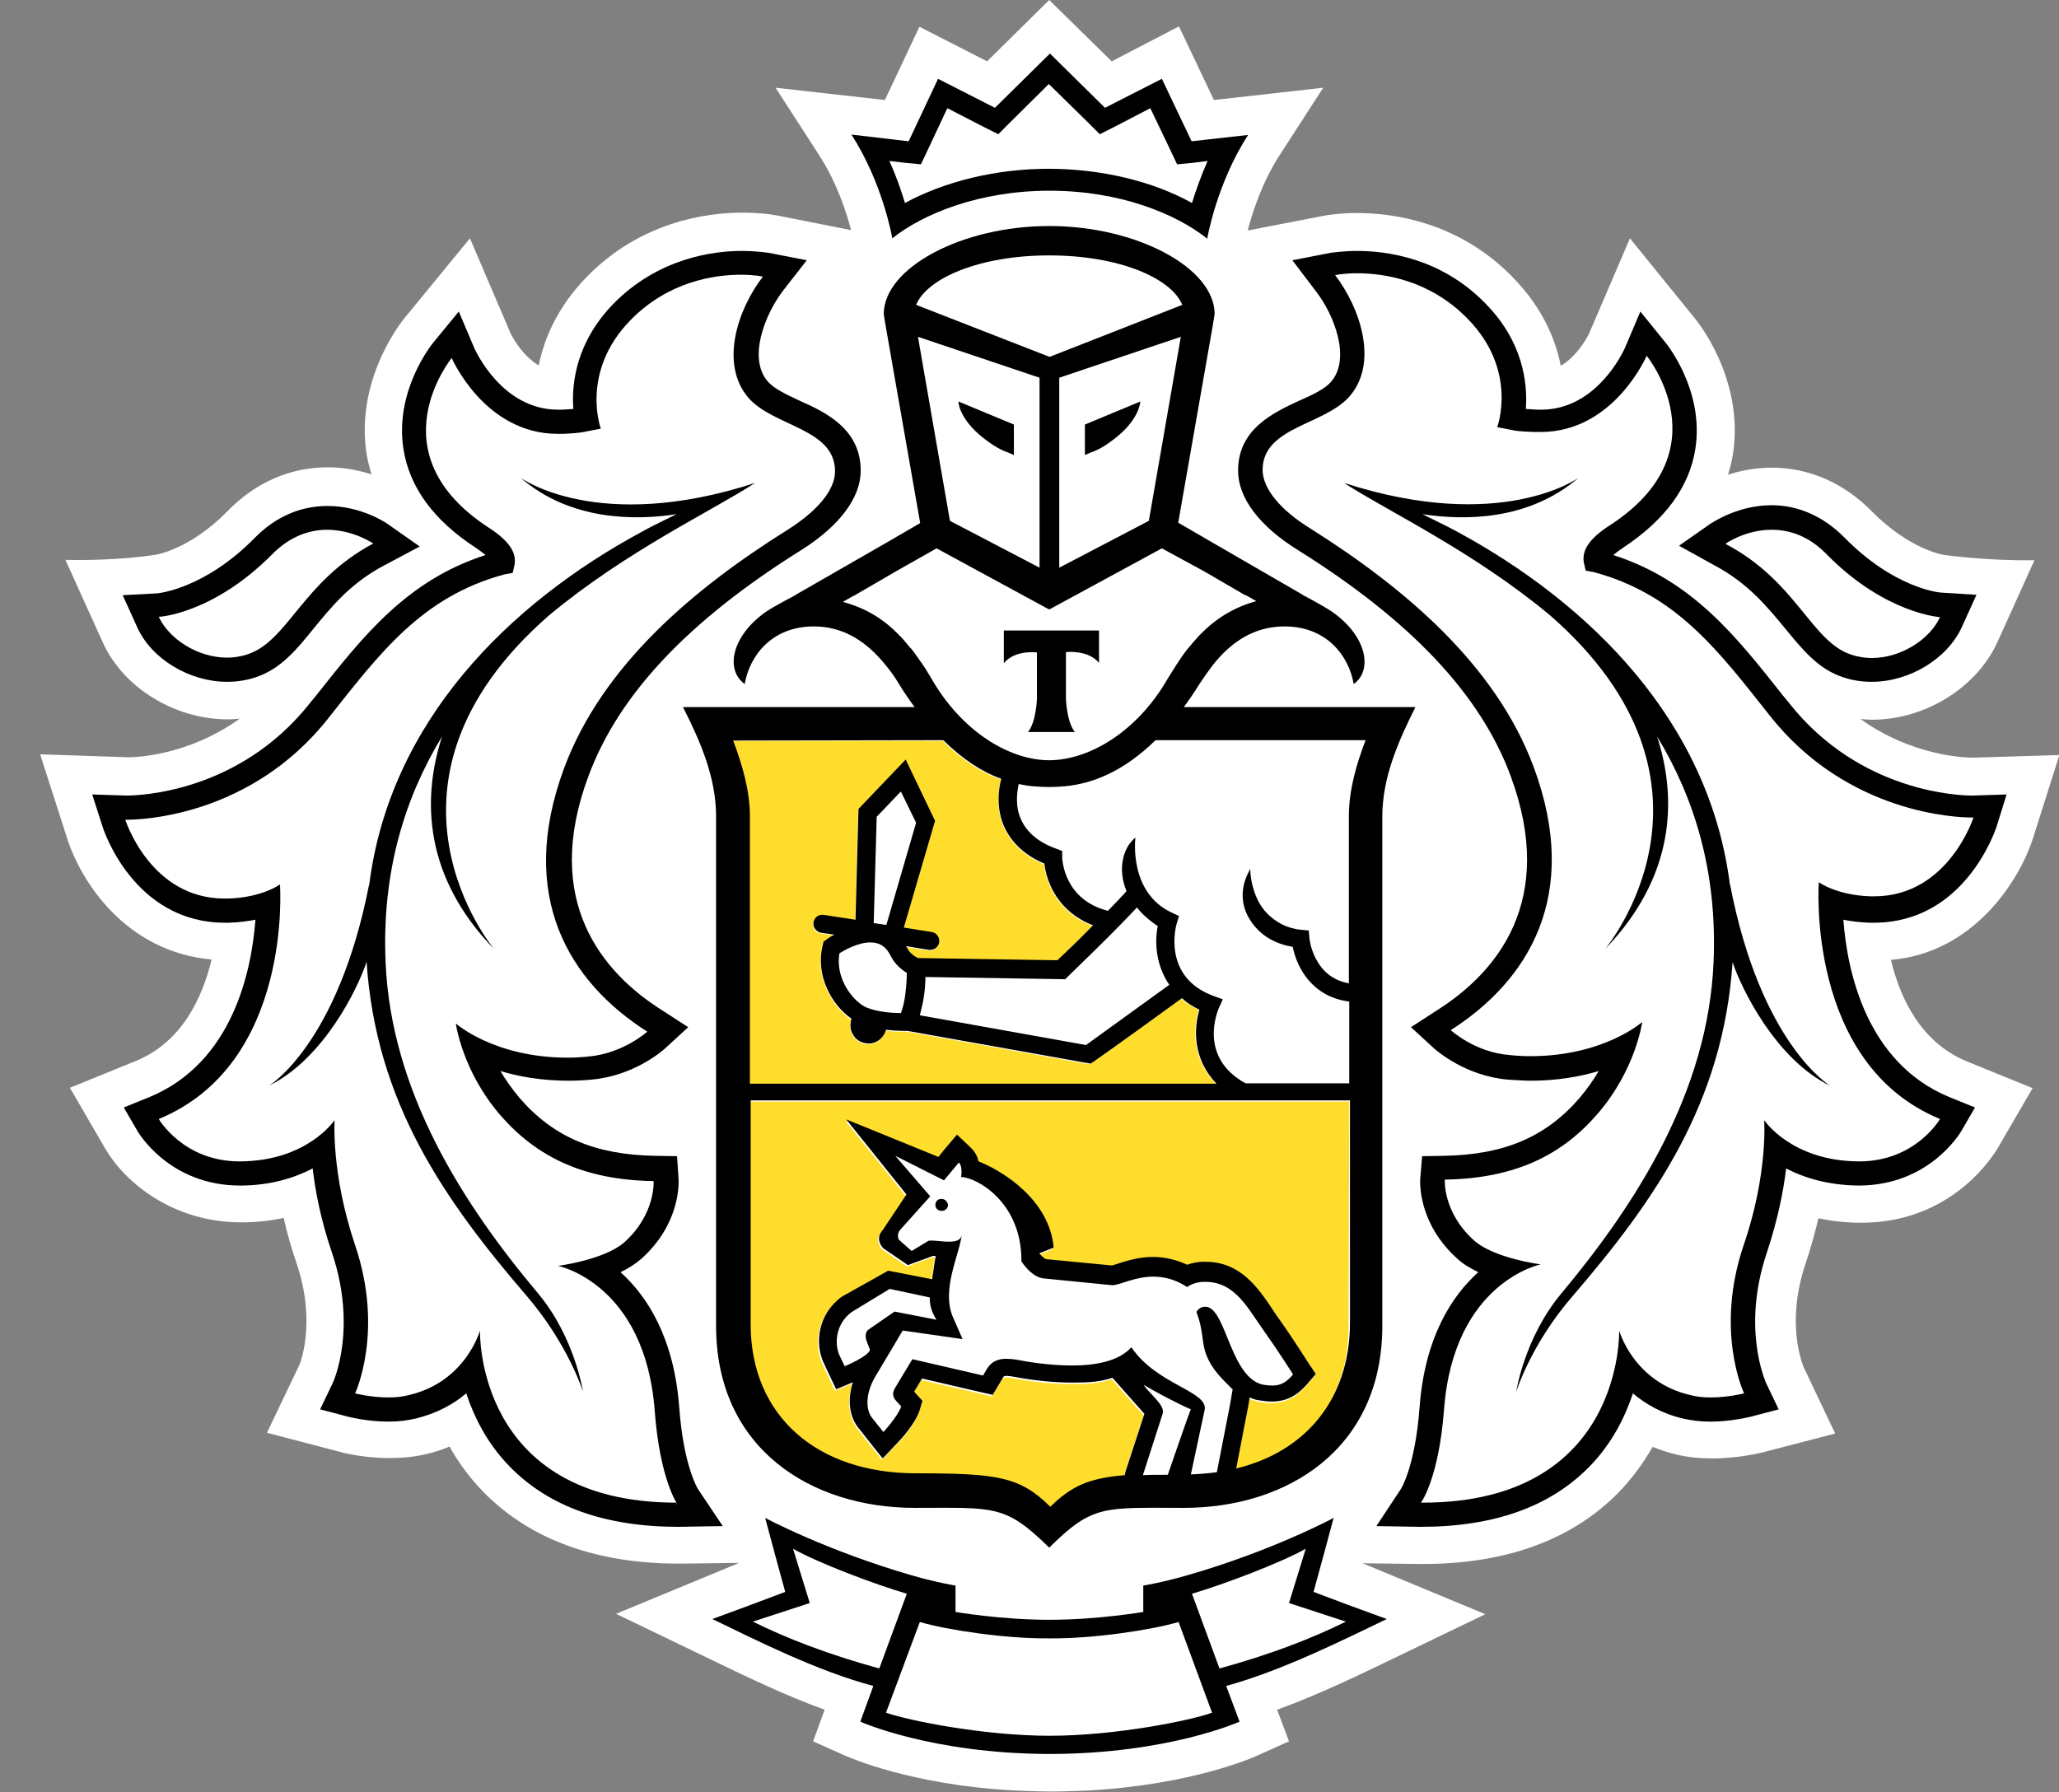
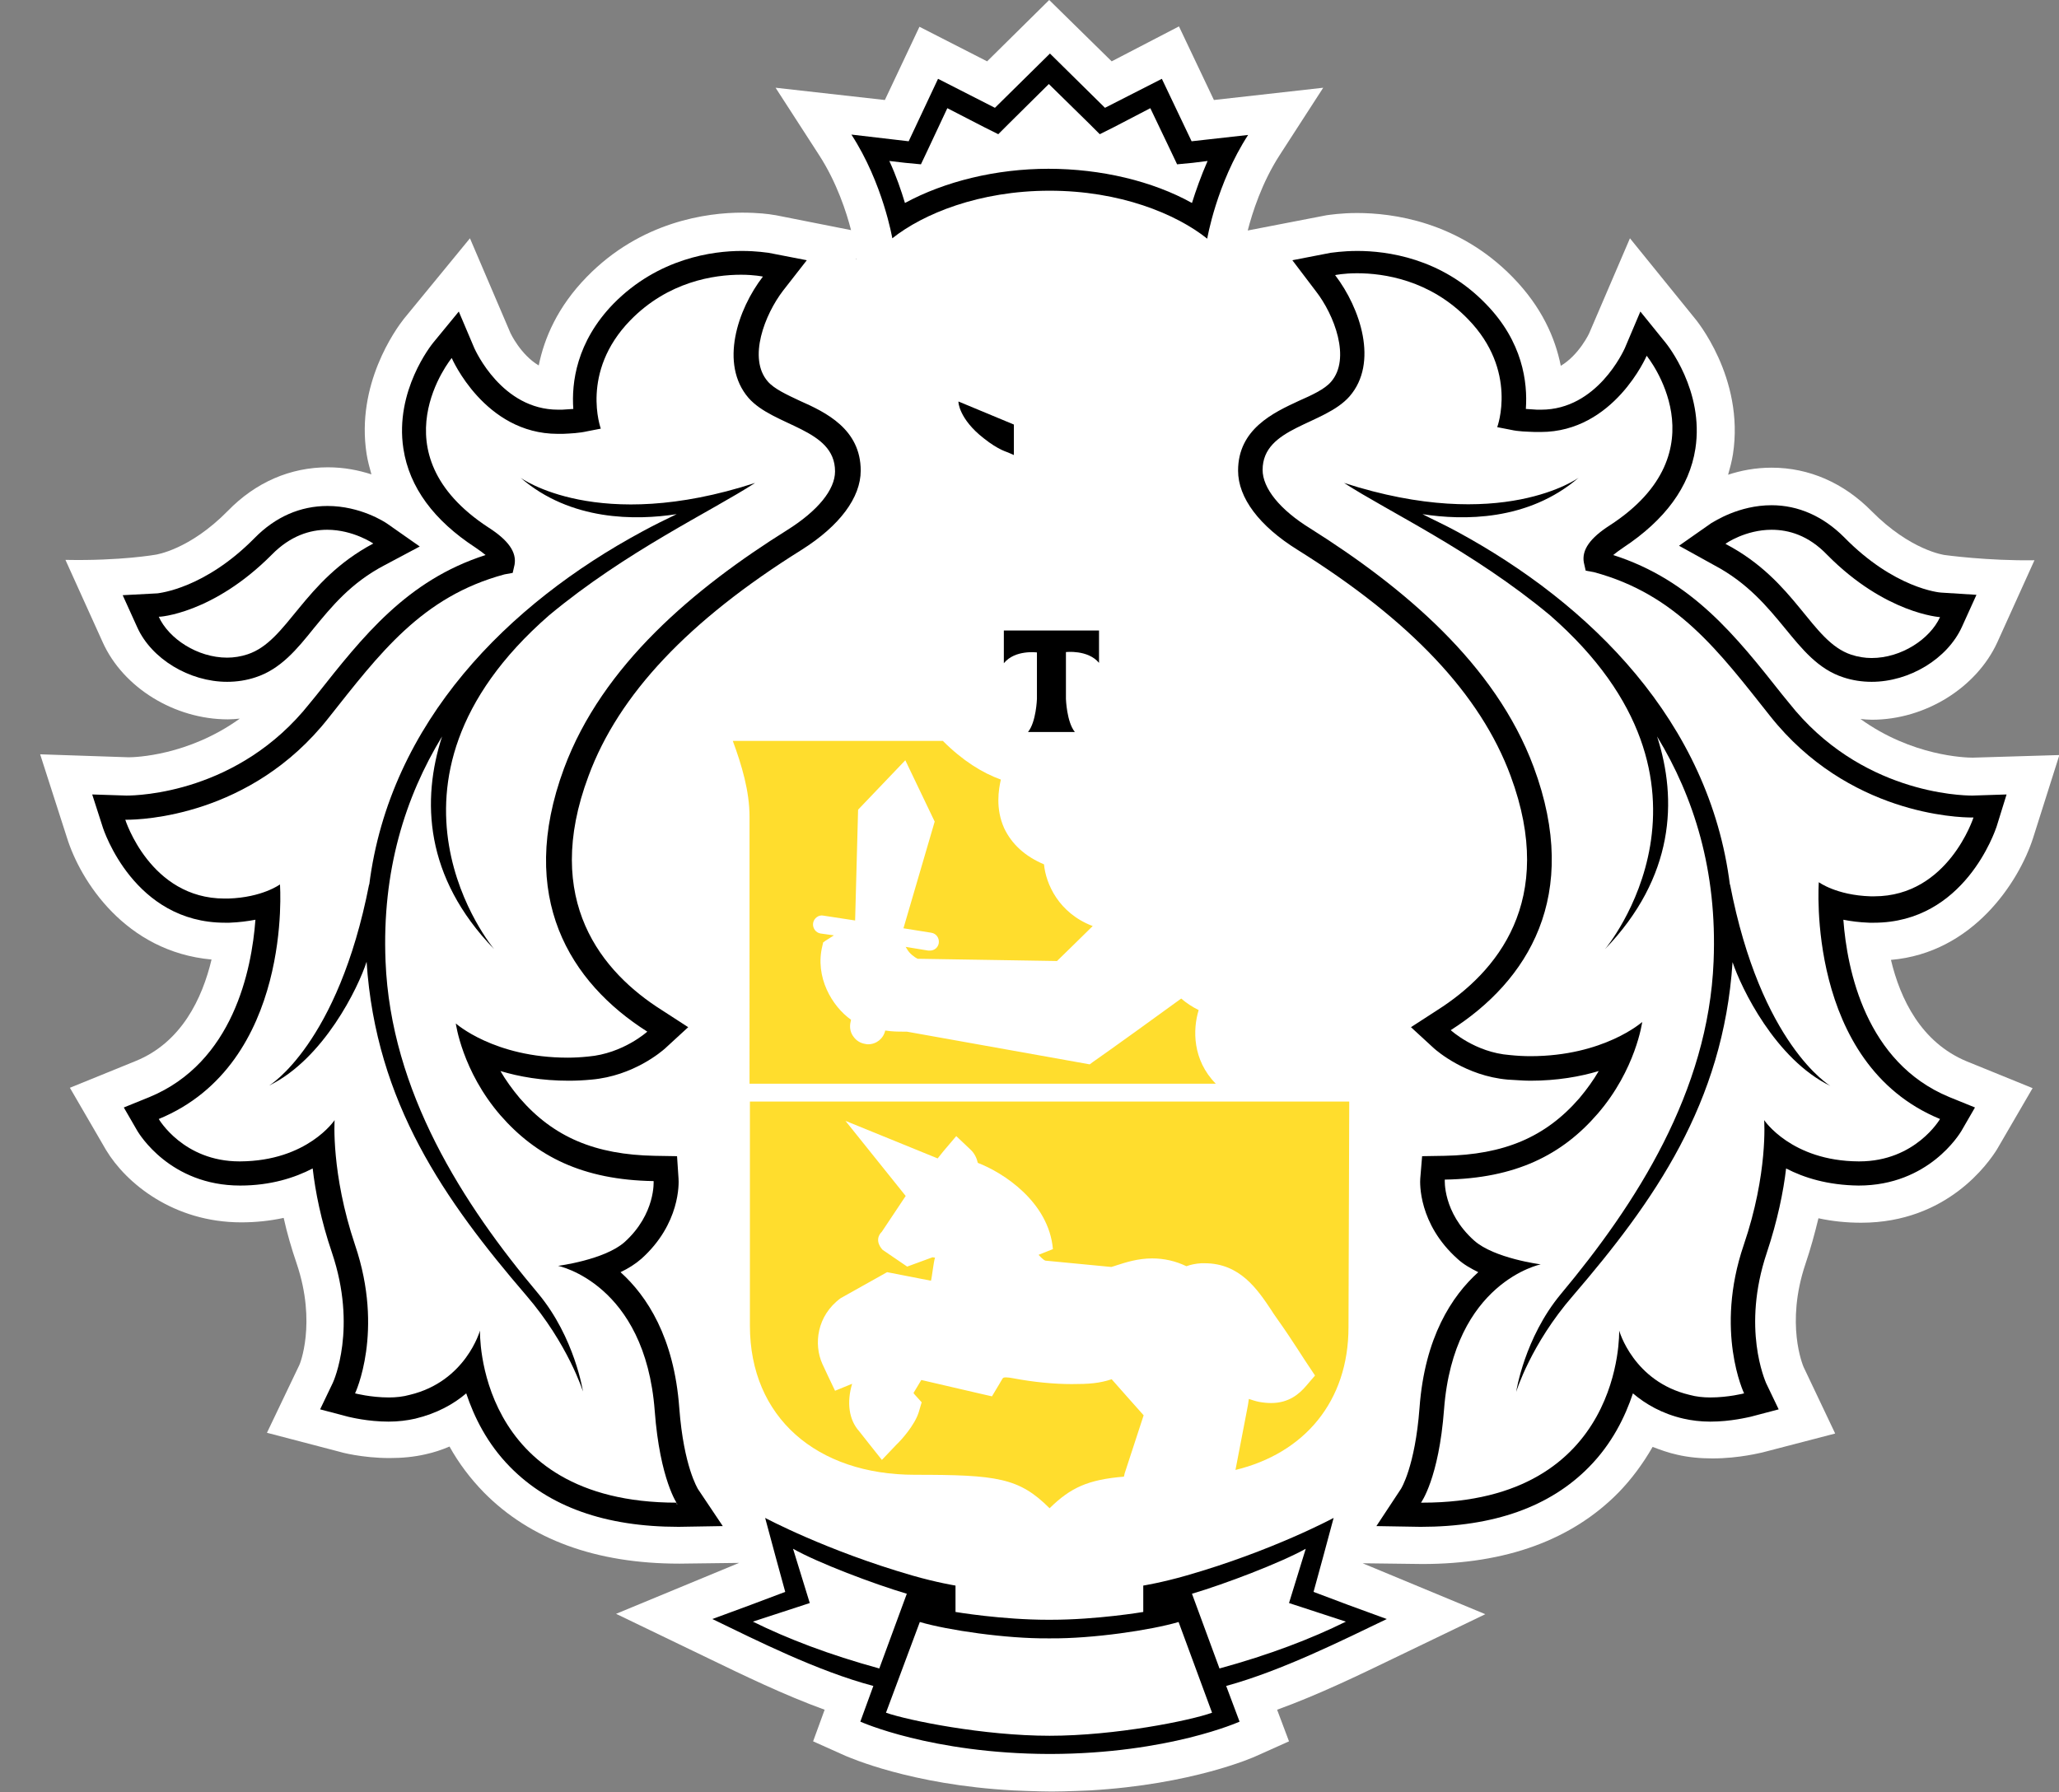
<svg xmlns="http://www.w3.org/2000/svg" id="Слой_1" x="0px" y="0px" viewBox="0 0 553.8 482.1" style="enable-background:new 0 0 553.8 482.1;" xml:space="preserve">
  <rect x="0" y="0" width="553.8" height="482.1" fill="#808080" stroke="none" />
  <style type="text/css"> .st0{fill:#FFFFFF;} .st1{fill:#FFDD2D;} </style>
  <path class="st0" d="M546.8,225.5l7.1-22.4l-23.3,0.7c-2,0-16.3-0.4-30.2-10.4c1,0.1,2.1,0.2,3.1,0.2c14.3,0,28.1-8.6,33.7-20.8 l10-22.1c-12.6,0.2-24.1-1.4-24.1-1.4c-0.1,0-9.2-1.2-19.7-11.8c-7.5-7.6-16.8-11.7-26.9-11.7c-4.4,0-8.4,0.8-11.7,1.9 c0.5-1.8,1-3.6,1.3-5.5c3.2-20.7-10.2-36.5-10.2-36.5l-17.5-21.6l-10.9,25.4c0,0.1-2.8,6-7.7,8.9c-1.5-7.5-5.1-15.8-12.9-23.8 c-14.7-15.1-32.5-17.3-41.9-17.3c-4.3,0-7.4,0.5-8.2,0.6L335.6,62c1.2-4.7,3.8-12.9,8.6-20.3l11.7-18.1l-29.4,3.3l-9.4-19.8 L299,16.5L282.2,0l-16.7,16.5l-18.2-9.3L238,26.9l-29.4-3.3l11.7,18.1c4.8,7.4,7.4,15.5,8.6,20.2l-20.2-4l-0.7-0.1 c-1-0.2-4.1-0.6-8.4-0.6c-9.3,0-27.2,2.3-41.8,17.3c-7.8,8-11.4,16.4-12.9,23.8c-4.9-2.9-7.6-8.7-7.6-8.7l-10.9-25.5l-17.8,21.7 c-2.2,2.8-12.9,17.6-10,36.3c0.3,1.9,0.8,3.7,1.3,5.5c-3.4-1.1-7.3-1.9-11.7-1.9c-10.1,0-19.4,4-26.9,11.7 c-10.4,10.6-19.5,11.8-19.4,11.8c0,0-9.5,1.7-24.3,1.4l10,22.1c5.5,12.3,19.4,20.8,33.7,20.8c1.1,0,2.1-0.1,3.2-0.2 c-13.9,10-28.2,10.4-29.9,10.4l-23.8-0.8l7.2,22.4c3.6,11.6,15.7,30.7,38.9,32.8c-2.5,10.5-8.1,22.3-20.4,27.3l-17.7,7.2l9.7,16.7 c5.4,9,18.2,19.5,36.4,19.5c3.9,0,7.7-0.4,11.4-1.2c0.9,4.1,2.1,8.2,3.5,12.3c5.4,16,0.8,27.2,0.7,27.3l-8.7,18.2l19.5,5.1 c0.2,0.1,6.1,1.7,13.5,1.7c3.4,0,6.5-0.3,9.6-1c2.3-0.5,4.4-1.2,6.5-2.1c2.5,4.5,5.6,8.6,9.2,12.3c12.5,12.7,30.2,19.2,52.6,19.2 h0.1l16-0.2l-33.1,13.7l25.1,12.1c9.1,4.4,20,9.7,31,13.7l-3.1,8.5l8.7,3.9c0.8,0.3,17.4,7.8,45.1,9.3c0,0,6.7,0.3,10.4,0.3 c3.7,0,10.3-0.3,10.3-0.3c27.5-1.6,44-8.9,44.8-9.3l8.7-3.9l-3.2-8.5c11.3-4.1,22.6-9.6,31.3-13.8l24.7-11.9l-33-13.7l16.1,0.2 c22.5,0,40.2-6.5,52.7-19.2c3.6-3.7,6.6-7.8,9.2-12.3c2.1,0.8,4.3,1.6,6.6,2.1c3,0.7,6.2,1,9.5,1c7.3,0,13.2-1.6,13.4-1.6l19.6-5.1 l-8.5-17.9c-0.2-0.5-4.9-11.6,0.5-27.7c1.4-4.1,2.5-8.2,3.5-12.3c3.7,0.8,7.5,1.2,11.5,1.2c23.2,0,34.3-16.2,36.5-19.7l9.6-16.5 l-17.7-7.2c-12.3-5.1-17.9-16.8-20.4-27.3C530.7,256.3,543,237.2,546.8,225.5z M230.4,69.7l-0.2,0.1l0.2-0.3L230.4,69.7z" />
  <path class="st0" d="M282.3,68.7c-18.7,0-32.8,6.1-35.8,13.3L282.3,96L318.1,82C315.1,74.8,301,68.7,282.3,68.7z" />
  <path class="st0" d="M282.6,440.8L282.6,440.8h-0.3h-0.3h0c-11.4,0.1-27-2.2-34.5-4.4l-9.1,24.4c6,2.1,26.2,6.2,44,6.2 c17.7,0,38-4.1,43.9-6.2l-9-24.4C309.6,438.5,294,440.8,282.6,440.8z" />
  <path class="st0" d="M351.2,416.5c-6.7,3.8-21.8,9.5-30.6,12.1l7.4,20.1c13.6-3.7,24.7-8,34-12.6l-15.3-5L351.2,416.5z" />
  <path class="st0" d="M213.3,416.5l4.5,14.6l-15.3,5c9.2,4.6,20.5,8.9,34,12.6l7.4-20.1C235.1,426,220.1,420.3,213.3,416.5z" />
  <path class="st0" d="M282.3,45.4c14.1,0,28,3.4,38.6,9.2c1-3.3,2.3-7.2,4.2-11.3l-4,0.5l-4.2,0.4l-1.8-3.8l-5.4-11.3l-9.8,5.1 l-3.8,1.9l-3-3l-10.7-10.5l-10.6,10.5l-3,3l-3.8-1.9l-9.9-5.1l-5.3,11.3l-1.8,3.8l-4.2-0.4l-4-0.5c1.8,4.1,3.2,8.1,4.2,11.3 C254.4,48.7,268.2,45.4,282.3,45.4z" />
  <path class="st0" d="M497.9,176.1c1.8,0.6,3.7,0.9,5.5,0.9c8,0,15.7-5.1,18.4-11c0,0-14.7-0.9-30.4-16.8c-5-5.1-10.3-6.7-14.9-6.7 c-7.1,0-12.4,3.7-12.4,3.7C483.2,156.3,487.1,172.4,497.9,176.1z" />
  <path class="st0" d="M61.1,177c1.8,0,3.7-0.3,5.5-0.9c10.9-3.6,14.8-19.8,33.8-29.8c0,0-5.3-3.7-12.4-3.7c-4.6,0-9.9,1.5-14.9,6.7 C57.4,165.1,42.7,166,42.7,166C45.3,171.9,53.1,177,61.1,177z" />
  <path class="st0" d="M503,241.7c0.3,0,0.6,0,1,0c19.9,0,26.7-21.2,26.7-21.2h-0.4c-3.7,0-33.3-0.8-54.3-27.3 c-13.8-17.4-25.1-32.7-47.4-38.7l-2.2-0.4l-0.5-2.2c-0.6-3.4,1.7-6.6,7-10c30.8-20.1,9.9-45.6,9.9-45.6s-8.8,20.5-28.5,20.5 c-0.5,0-1,0-1.5,0c-2.2-0.1-4.4-0.2-6.6-0.7l-3.6-0.7c0,0,5.6-15.2-7.9-29.1c-10.2-10.5-22.6-12.3-29.8-12.3c-3.6,0-5.9,0.5-5.9,0.5 c6.8,8.8,11.7,23.5,3.9,32.6c-6.8,7.8-23.4,8.2-23.4,19.8c0,4.9,4.6,10.6,12.9,15.8c24.9,15.6,49.7,36.3,60,64.1 c12.9,34.6-1.6,57.6-22.3,70.7c0,0,6.5,5.9,15.9,6.7c1.9,0.2,3.8,0.3,5.5,0.3c19.9,0,30.1-9.2,30.1-9.2s-1.7,12.8-12,24.7 c-9.5,11-22,17.4-41.1,17.7c0,0-0.6,8.8,7.8,16.4c5.4,4.8,17.9,6.4,17.9,6.4s-23.4,4.7-26,39c-1.4,18.6-6.2,25.1-6.2,25.1h0.4 c54.3,0,52.9-46.3,52.9-46.3s3.8,13.7,18.9,17.3c1.8,0.5,3.8,0.7,5.6,0.7c4.9,0,9.1-1.1,9.1-1.1s-7.9-16.6-0.1-39.9 c6.5-19.3,5.5-33.6,5.5-33.6s7.3,11,25.4,11.1h0.2c15.1,0,21.7-11.4,21.7-11.4c-36.2-14.9-32.6-63.1-32.6-63.1 S493.9,241.4,503,241.7z M492.2,292c-14.7-7.2-24-26.4-26.3-33.3c-2.4,38-21.1,64.3-42.9,89.7c-11.3,13.1-15.3,25.9-15.3,25.9 s2.2-14.5,12-26.3c20.3-24.3,39.7-54.5,41.1-89.5c1-24.4-5.3-44.2-15.2-60.5c5.5,17,4.7,37.8-14,57.2c0,0,37.2-44.4-14.8-89.8 c-20.9-17.3-43.7-28-55.4-35.6c42.4,13.8,63.1-1.4,63.1-1.4c-13.6,11.7-31.1,11.5-42,9.8c2.9,1.4,6,2.9,9.3,4.7 c35.8,19.3,67.9,51.1,73.4,95.1v-0.3C473.6,281,492.2,292,492.2,292z" />
  <path class="st0" d="M150.2,340.1c0,0,12.5-1.6,17.9-6.4c8.4-7.6,7.8-16.4,7.8-16.4c-19.1-0.3-31.6-6.7-41.2-17.7 c-10.3-11.9-12-24.7-12-24.7s10.3,9.2,30.1,9.2c1.8,0,3.6-0.1,5.5-0.3c9.4-0.7,15.9-6.7,15.9-6.7c-20.7-13.2-35.2-36.1-22.4-70.8 c10.3-27.7,35-48.4,60-64.1c8.3-5.1,12.9-10.9,12.9-15.8c0-11.6-16.6-12-23.3-19.8c-7.9-9-2.9-23.7,3.9-32.6c0,0-2.3-0.5-5.9-0.5 c-7.2,0-19.6,1.8-29.8,12.3c-13.6,13.9-7.9,29.1-7.9,29.1l-3.6,0.7c-2.2,0.5-4.3,0.5-6.6,0.7c-0.5,0-1,0-1.4,0 c-19.7,0-28.5-20.4-28.5-20.4s-20.9,25.6,9.9,45.6c5.3,3.4,7.6,6.6,7,10l-0.5,2.2l-2.2,0.4c-22.3,6-33.6,21.3-47.4,38.7 c-20.9,26.4-50.5,27.3-54.2,27.3h-0.4c0,0,6.8,21.2,26.7,21.2c0.3,0,0.6,0,1,0c9.2-0.3,13.9-3.8,13.9-3.8s3.5,48.2-32.6,63.1 c0,0,6.6,11.4,21.7,11.4h0.2c18.1-0.1,25.4-11.1,25.4-11.1s-1.1,14.3,5.4,33.6c7.9,23.2,0,39.9,0,39.9s4.2,1.1,9.1,1.1 c1.9,0,3.8-0.2,5.6-0.7c15.1-3.6,18.9-17.3,18.9-17.3s-1.4,46.3,52.9,46.3h0.4c0,0-4.8-6.5-6.1-25.1 C173.6,344.8,150.2,340.1,150.2,340.1z M141.5,348.5c-21.8-25.4-40.4-51.7-42.9-89.7c-2.3,6.9-11.5,26.1-26.2,33.3 c0,0,18.5-11.1,26.8-54.3v0.3c5.5-44,37.6-75.8,73.4-95.1c3.3-1.8,6.4-3.3,9.3-4.7c-10.9,1.7-28.4,1.9-42-9.8 c0,0,20.7,15.1,63.1,1.4c-11.7,7.6-34.5,18.3-55.4,35.6c-52.1,45.5-14.8,89.8-14.8,89.8c-18.7-19.4-19.5-40.2-14-57.2 c-9.9,16.3-16.2,36.1-15.2,60.5c1.4,35,20.7,65.2,41.1,89.5c9.8,11.8,12,26.3,12,26.3S152.8,361.6,141.5,348.5z" />
  <path class="st0" d="M242.1,171c0.9,0.9,1.8,2,2.6,3c0.2,0.2,0.4,0.5,0.6,0.7c0.8,1,1.6,2.1,2.3,3.2c0.2,0.2,0.3,0.5,0.5,0.7 c0.9,1.4,1.8,2.8,2.6,4.2c7.8,13.4,20.4,21.4,31.5,21.5c11.1,0,23.6-8,31.5-21.5c0.9-1.5,1.7-2.9,2.7-4.3c0.1-0.2,0.3-0.4,0.4-0.6 c0.8-1.2,1.6-2.3,2.4-3.4c0.2-0.2,0.3-0.4,0.5-0.6c0.9-1.1,1.8-2.1,2.7-3.1c0.2-0.2,0.3-0.3,0.4-0.4c4-4.1,8.7-7.1,15-8.9l-2.8-1.6 h-0.2l-11-6.4l-11.3-6.4l-30.2,16.4l-0.1-0.1l-0.1,0.1l-30.3-16.4l-11.3,6.4l-11,6.4h-0.1l-2.8,1.6c6.2,1.7,11,4.8,15,8.8 C241.8,170.6,241.9,170.8,242.1,171z M270,169.7h12.8h12.8v8.7c-3-3.7-8.9-2.9-8.9-2.9V188c0,0,0.2,6.2,2.4,8.9h-6.3h-6.3 c2.2-2.7,2.4-8.9,2.4-8.9v-12.6c0,0-5.8-0.7-8.9,2.9V169.7z" />
  <path class="st0" d="M279.6,152.7v-51.1l-32.7-11l8.6,49.5L279.6,152.7z M272.6,114.2v8.2l-1.6-0.7c-0.1-0.1-2.4-0.6-6.5-3.8 c-6.7-5.2-6.8-9.9-6.8-9.9L272.6,114.2z" />
  <path class="st0" d="M309,140.1l8.6-49.5l-32.7,11v51.1L309,140.1z M291.9,114.2l14.9-6.2c0,0-0.1,4.8-6.8,9.9 c-4,3.2-6.4,3.7-6.5,3.8l-1.6,0.7L291.9,114.2L291.9,114.2z" />
  <path class="st0" d="M233.4,271.1c3.2,1.2,7.1,1.4,9,1.4c0.1-0.2,0.2-0.5,0.3-0.9c0.2-0.6,0.3-1.2,0.5-1.8c0.5-2.8,0.8-6,0.8-8.1 c-1.3-0.8-3.2-2.3-4.3-4.5c-1.2-2.5-2.9-3.7-5.5-3.7c-3.3,0-6.8,2-8.3,2.9C224.6,263.4,229.8,269.8,233.4,271.1z" />
  <path class="st0" d="M305.7,244c-6.1,6.6-18,18-18.6,18.6l-0.7,0.7l-37.6-0.6c0,3.7-0.6,6.8-1.2,9.1c-0.1,0.4-0.2,0.8-0.3,1.2 l44.7,8c4.7-3.2,17.5-12.5,22.4-16.2c-3.6-5.3-4-11.5-3.1-15.9C309,247.5,307.2,245.8,305.7,244z" />
  <path class="st0" d="M310.8,199.1c-8.7,8.5-17,11.7-24.4,12.4c-1.3,0.1-2.7,0.2-4.1,0.2h-0.1h-0.1c-1.4,0-2.8-0.1-4.1-0.2 c-1.3-0.1-2.7-0.3-4-0.6c-0.5,1.9-1.1,5.9,0.7,9.7c1.6,3.5,4.8,6,9.4,7.7l1.6,0.6l0,1.7c0,0.5,0.4,11.4,12.3,14.4c2-2,3.7-3.8,5-5.3 c-2.4-5.7-1.2-11.5,2.4-14.4c-0.2,0.6-1.7,14.9,9.8,20.2l1.9,0.9l-0.6,2c-0.2,0.6-4,14.4,9.9,19.5l2.5,0.9l-1.1,2.4 c-0.2,0.5-5.7,13,7.2,20.2h27.9v-22c-9.9-1.2-14.1-9.1-15.2-14.7c-4.6-0.8-8.2-2.8-10.6-6c-5.9-7.7-0.8-14.7-0.8-15 c0,0.1,0,7.5,4.6,12.1c2.3,2.2,5,3.9,9.1,4.3l2,0.2l0.2,2.1c0,0.4,1.2,10.5,10.6,12.1l0-45c0-7,2.1-14,4.5-20.4L310.8,199.1 L310.8,199.1z" />
  <path class="st0" d="M235.7,219.7l-0.8,28.6l3.3,0.5l8-27.5l-4.1-8.4L235.7,219.7z" />
  <path class="st0" d="M324,351c0.2,0,0.5,0,0.8,0.1c5,1.4,6.2,19.3,15,20.9c0.9,0.2,1.6,0.2,2.3,0.2c2.5,0,4-1.1,5.6-3 c0,0-4.4-6.9-7.7-11.5c-4.4-6.1-7.8-13.4-15.9-13.4c-0.2,0-0.4,0-0.6,0c-2.7,0.1-4.3,1.4-4.3,1.4c-3.3-2.1-6.4-2.8-9.1-2.8 c-5.1,0-9.1,2.3-11,2.3H299l-18.2-1.8c-2.8-0.3-5.1-3.1-5.9-4.2c-0.2-0.3-0.3-0.5-0.3-0.5c0-0.5,0-1,0-1.4 c-0.6-14.8-12.1-21.1-16.2-21.2c0,0,0.5-2.8-0.6-3.9l-4,4.8l-13.1-6.6l9.4,10.9l-7.9,8.9c-1,1-0.9,2.4-0.5,2.9l3.4,3l4.3-2.6 c0.2-0.2,0.6-0.2,1.1-0.2c1.2,0,3,0.3,4.6,0.3c1.8,0,3.3-0.4,3.5-2c-0.5,5.5-5.7,15-2.3,22.5l2.5,5.6l-16.1-2.3l-7.5,12.6 c-2.3,4.2-2.7,8.7-0.4,11.2l2.8,3.5c0,0,3.9-4.2,4.8-6.9l-1.3-1.4c-1.1-1.2-1-2.2-0.4-3.5l4.7-7.8l19,4.4l1-1.7 c1.3-2.1,3.1-2.8,5.2-2.8c0.8,0,1.7,0.1,2.6,0.2c3.5,0.7,9.3,1.6,15.1,1.6c6.4,0,12.7-1.1,16-4.9c6.9,10.1,20.8,11.7,19.7,16.9 l-3.7,17.3c2.4-0.1,4.8-0.3,7-0.6l3.5-18c0.4-2,0.8-4.6,0.8-4.6c-1.3-1.4-4.6-4.2-6.4-7.7c-2.5-4.7-1.1-7.1-3.4-13.2 C321.7,352.4,322.4,351,324,351z M253.1,325.7c-0.9,0-1.6-0.8-1.6-1.7c0.1-0.9,0.8-1.6,1.7-1.5c0.9,0,1.6,0.8,1.6,1.7 C254.8,325.1,254,325.8,253.1,325.7z" />
  <path class="st0" d="M227.2,367.4c0,0,6.3-2.6,6.8-4.4l-0.8-2.1c-0.6-1.4-0.5-2.8,0.6-3.6l6.8-4.7l11.3,2.2c0,0-2.1-2.5-1.8-6 l-10.8-2.3l-10.2,6.2c-4.4,3.3-4.7,8.6-3.3,11.7L227.2,367.4z" />
  <path class="st0" d="M307.3,396.8c2-0.1,4.3-0.1,6.7-0.1c0,0,5.8-16.9,6.2-17.5c-3.3-1.4-10.1-5-12.7-6.6c1.7,2.6,5.9,5.5,5.1,7.8 L307.3,396.8z" />
  <path class="st1" d="M362.9,296.3H201.7v60.3c0,24.6,17.9,40.1,44.4,40.1c22.1,0,28,0.8,36.2,9c5.7-5.6,10.4-7.7,20-8.5l0.2-0.9 l5.1-15.6c-0.3-0.3-8.6-9.7-8.6-9.7c-3.3,1.1-6.1,1.3-10.7,1.3c-4.8,0-10.2-0.5-16-1.6c-0.6-0.1-1.1-0.2-1.7-0.2 c-0.7,0-0.8,0.1-1,0.4l-1,1.7l-1.8,3l-3.5-0.8l-15.5-3.6l-2.1,3.5l0.3,0.4l1.9,2.1l-0.8,2.7c-1.1,3.5-4.8,7.6-6,8.7l-3.9,4.1 l-3.5-4.4l-2.6-3.3c-2.8-3.1-3.4-7.8-1.9-12.8c0,0-0.1,0.1-0.2,0.1l-4.4,1.8l-2-4.2l-1.4-3c-2.4-5.3-1.5-13,4.9-17.7l12.5-7 l11.8,2.3c0.3-1.1,0.7-5.2,1.1-6.2c-0.2,0-0.4-0.1-0.7-0.1l-6.8,2.5l-6.6-4.5c0,0-2.6-2.5-0.2-4.9l6.4-9.6l-16.2-20.2l24.8,10.1 l1.6-2l3.4-4l3.8,3.6c1.1,1,1.7,2.3,2,3.6c6.8,2.6,19.1,10.5,20.2,23.2l-3.8,1.5v0.1c0.9,1,1.6,1.5,1.8,1.5l17.7,1.7 c0.4-0.1,1-0.3,1.6-0.5c2.2-0.7,5.5-1.8,9.4-1.8c3.2,0,6.3,0.7,9.2,2.1c1.1-0.4,2.4-0.7,4-0.8l0.9,0c9.5,0,14.2,7,18,12.7 c0.6,1,1.3,1.9,1.9,2.8c3.3,4.6,7.6,11.5,7.8,11.7l2,3l-2.4,2.8c-1.8,2.1-4.6,4.6-9.4,4.6c-1,0-2.1-0.1-3.2-0.3 c-1-0.2-1.9-0.5-2.8-0.8c-0.1,0.9-0.3,2-0.5,3l-3.1,16.1c18.6-4.5,30.4-18.5,30.4-38.4L362.9,296.3z" />
  <path class="st1" d="M201.7,291.5H327c-6.3-6.4-6.2-14.6-4.6-19.8c-1.8-0.9-3.3-1.9-4.7-3.1c-4.9,3.6-19.9,14.4-23.8,17.1l-0.8,0.6 l-49.2-8.8h-1c-1.2,0-2.9,0-4.8-0.3c-0.5,2.2-2.4,3.7-4.6,3.7c-0.2,0-0.5,0-0.8-0.1c-1.3-0.2-2.4-0.9-3.1-1.9 c-0.8-1-1.1-2.3-0.9-3.6l0.2-1c-5.1-3.6-9.8-11.5-7.7-19.9l0.2-0.9l0.7-0.5c0.1-0.1,1-0.6,2.2-1.4l-3.6-0.5c-1.3-0.2-2.2-1.5-2-2.8 c0.2-1.3,1.5-2.3,2.8-2l8.5,1.3l0.8-29.8l12.7-13.3l7.9,16.5l-8.4,28.7l7.5,1.2c1.3,0.2,2.2,1.4,2,2.8c-0.2,1.2-1.2,2-2.4,2 c-0.1,0-0.3,0-0.4,0l-6.1-1c0.1,0.2,0.2,0.3,0.3,0.5c0.7,1.3,2.1,2.3,2.9,2.7l37.5,0.6c1.6-1.5,5.5-5.4,9.6-9.4 c-9.2-3.5-12.6-11.4-13.1-16.6c-5.2-2.2-8.7-5.5-10.7-9.7c-2.4-5.3-1.5-10.5-0.9-13.1c-5-1.8-10.3-5.1-15.6-10.4h-56.5 c2.4,6.5,4.5,13.5,4.5,20.4V291.5z" />
-   <path d="M253.3,322.5c-0.9-0.1-1.7,0.6-1.7,1.5c-0.1,0.9,0.6,1.7,1.6,1.7c0.9,0.1,1.7-0.6,1.8-1.5 C254.9,323.3,254.2,322.5,253.3,322.5z" />
  <path d="M362.6,431.7l-9.3-3.5l2.6-9.5l2.8-10.4c0,0-16.5,8.9-39.6,15.5c-6.6,1.9-11.6,2.7-11.6,2.7v7.1c0,0-12.4,2.1-24.9,2.1h-0.1 h-0.2H282h-0.1c-12.5,0-24.9-2.1-24.9-2.1v-7.1c0,0-5-0.8-11.6-2.7c-23.2-6.7-39.6-15.5-39.6-15.5l2.8,10.4l2.6,9.5l-9.3,3.5 l-10.3,3.8c11.8,5.7,28.2,14,43.3,18l-3.5,9.6c0,0,19,8.6,50.8,8.7v0h0.1h0.1h0.1h0.1v0c31.8-0.1,50.8-8.7,50.8-8.7l-3.6-9.6 c15-4.1,31.5-12.4,43.2-18L362.6,431.7z M202.5,436.2l15.3-5l-4.5-14.6c6.7,3.8,21.8,9.5,30.6,12.1l-7.4,20.1 C223,445.1,211.8,440.8,202.5,436.2z M282.3,466.9c-17.7,0-38-4.1-44-6.2l9.1-24.4c7.5,2.2,23.2,4.5,34.5,4.4h0h0.3h0.3h0 c11.4,0.1,27-2.2,34.5-4.4l9,24.4C320.2,462.8,300,466.9,282.3,466.9z M328,448.8l-7.4-20.1c8.8-2.6,23.8-8.3,30.6-12.1l-4.5,14.6 l15.3,5C352.7,440.8,341.5,445.1,328,448.8z" />
  <path d="M282.3,51.3c18.9,0,34,6.2,42.4,12.9c0,0,2.5-14.8,11-27.9l-15.2,1.7l-8-16.8l-15.3,7.8l-14.8-14.6l-14.8,14.6l-15.3-7.8 l-7.9,16.8L229,36.2c8.5,13.1,11,27.9,11,27.9C248.3,57.5,263.4,51.3,282.3,51.3z M243.5,43.8l4.2,0.4l1.8-3.8l5.3-11.3l9.9,5.1 l3.8,1.9l3-3l10.6-10.5l10.7,10.5l3,3l3.8-1.9l9.8-5.1l5.4,11.3l1.8,3.8l4.2-0.4l4-0.5c-1.8,4.1-3.2,8.1-4.2,11.3 c-10.6-5.9-24.5-9.2-38.6-9.2c-14.1,0-27.9,3.4-38.6,9.2c-1-3.3-2.3-7.2-4.2-11.3L243.5,43.8z" />
  <path d="M504,248.2c24.4,0,32.6-24.7,33-25.8l2.7-8.7l-9.2,0.3h0c-3.2,0-30.2-0.7-49.3-24.9l-1.8-2.2 c-12.5-15.8-24.3-30.8-45.5-37.6c0.6-0.5,1.5-1.2,2.7-2c11.2-7.4,17.8-16.3,19.4-26.6c2.4-15.6-7.6-28-8-28.5l-6.8-8.4l-4.2,9.9 c-0.3,0.6-7.4,16.5-22.5,16.5h-1.1c-1-0.1-2-0.1-3-0.2c0.5-7.1-0.8-18.1-10.8-28.3c-12-12.4-26.8-14.2-34.5-14.2 c-4.1,0-6.9,0.5-7.2,0.5l-10.3,2l6.3,8.3c5,6.4,9.5,18.2,4.1,24.4c-1.7,2-5.2,3.6-8.6,5.1c-6.9,3.2-16.4,7.6-16.4,18.8 c0,7.3,5.7,14.9,16,21.3c30.4,19,49.2,38.9,57.3,60.8c12.5,33.7-3.8,52.9-19.7,63l-7.1,4.6l6.2,5.7c0.8,0.7,8.5,7.4,19.8,8.4 c2.1,0.1,4.2,0.3,6.1,0.3c7.2,0,13.4-1.1,18.4-2.6c-1.4,2.4-3.1,4.8-5.2,7.3c-9.1,10.5-20.3,15.2-36.3,15.5l-6,0.1l-0.5,6 c-0.1,1.2-0.5,12.2,10,21.6c1.6,1.5,3.6,2.6,5.6,3.6c-7.1,6.4-14.4,17.5-15.8,36.5c-1.2,15.9-5,21.8-5,21.8l-6.6,10l11.9,0.2 c19.7,0,34.8-5.4,45.3-16.1c6.2-6.3,9.7-13.5,11.8-19.8c3.4,2.9,7.9,5.5,13.6,6.8c2.2,0.5,4.6,0.8,7.2,0.8c5.6,0,10.2-1.2,10.8-1.3 l7.6-2L475,372c-0.2-0.6-6.6-14.7,0.2-35c2.9-8.7,4.5-16.6,5.2-22.7c4.8,2.5,11.2,4.5,19.5,4.6c18.9,0,27.2-14,27.6-14.6l3.7-6.4 l-6.9-2.8c-22.5-9.3-27.5-34.2-28.5-47.7c2,0.4,4.3,0.7,7,0.8H504z M521.8,301c0,0-6.6,11.4-21.7,11.4h-0.2 c-18.1-0.1-25.4-11.1-25.4-11.1s1.1,14.3-5.5,33.6c-7.9,23.2,0.1,39.9,0.1,39.9s-4.2,1.1-9.1,1.1c-1.9,0-3.8-0.2-5.6-0.7 c-15.1-3.6-18.9-17.3-18.9-17.3s1.4,46.3-52.9,46.3h-0.4c0,0,4.8-6.5,6.2-25.1c2.6-34.3,26-39,26-39s-12.5-1.6-17.9-6.4 c-8.5-7.6-7.9-16.4-7.9-16.4c19.1-0.3,31.6-6.7,41.1-17.7c10.3-11.9,12-24.7,12-24.7s-10.3,9.2-30.1,9.2c-1.7,0-3.6-0.1-5.5-0.3 c-9.4-0.7-15.9-6.7-15.9-6.7c20.7-13.2,35.2-36.1,22.3-70.8c-10.3-27.7-35.1-48.4-60-64.1c-8.3-5.1-12.9-10.9-12.9-15.8 c0-11.6,16.6-12,23.4-19.8c7.8-9,2.9-23.7-3.9-32.6c0,0,2.3-0.5,5.9-0.5c7.2,0,19.6,1.8,29.8,12.3c13.6,13.9,7.9,29.1,7.9,29.1 l3.6,0.7c2.2,0.5,4.3,0.5,6.6,0.6c0.5,0,1,0,1.5,0c19.7,0,28.5-20.5,28.5-20.5s20.9,25.6-9.9,45.6c-5.3,3.4-7.6,6.6-7,10l0.5,2.2 l2.2,0.4c22.3,6,33.6,21.3,47.4,38.7c21,26.5,50.6,27.3,54.3,27.3h0.4c0,0-6.8,21.2-26.7,21.2c-0.3,0-0.6,0-1,0 c-9.2-0.3-13.9-3.8-13.9-3.8S485.6,286.1,521.8,301z" />
  <path d="M461,152c9.1,4.8,14.4,11.3,19.1,17c4.6,5.6,8.9,11,15.7,13.2c2.4,0.8,5,1.2,7.6,1.2c10.2,0,20.4-6.2,24.3-14.8l3.9-8.6 l-9.5-0.6c-0.4,0-12.6-1.1-26.1-14.9c-5.6-5.6-12.3-8.6-19.5-8.6c-8.9,0-15.4,4.4-16.2,4.8l-8.7,6.1L461,152z M476.5,142.5 c4.6,0,9.9,1.5,14.9,6.7c15.7,15.9,30.4,16.8,30.4,16.8c-2.7,5.9-10.4,11-18.4,11c-1.8,0-3.7-0.3-5.5-0.9 c-10.8-3.6-14.7-19.8-33.8-29.8C464.1,146.2,469.5,142.5,476.5,142.5z" />
  <path d="M465.3,237.8v0.3c-5.5-44-37.6-75.7-73.4-95.1c-3.3-1.8-6.4-3.2-9.3-4.7c10.9,1.7,28.4,1.9,42-9.8c0,0-20.7,15.1-63.1,1.4 c11.7,7.6,34.6,18.3,55.4,35.6c52.1,45.5,14.8,89.8,14.8,89.8c18.7-19.4,19.5-40.2,14-57.2c9.9,16.3,16.2,36.1,15.2,60.5 c-1.4,35-20.8,65.2-41.1,89.5c-9.8,11.8-12,26.3-12,26.3s3.9-12.8,15.3-25.9c21.8-25.4,40.4-51.7,42.9-89.7 c2.3,6.9,11.5,26.1,26.3,33.3C492.2,292,473.6,281,465.3,237.8z" />
  <path d="M187.7,400.5c0-0.1-3.8-5.9-5-21.8c-1.4-19-8.7-30.1-15.8-36.5c2.1-1,4-2.2,5.6-3.6c10.5-9.4,10.1-20.4,10-21.6l-0.4-6 l-6-0.1c-16-0.3-27.2-5-36.3-15.5c-2.1-2.5-3.8-4.9-5.2-7.3c5,1.5,11.1,2.6,18.4,2.6c2,0,4-0.1,6.1-0.3c11.3-1,18.9-7.6,19.8-8.4 l6.2-5.7l-7.1-4.6c-16-10.1-32.3-29.4-19.7-63c8.1-21.9,26.9-41.8,57.3-60.8c10.3-6.5,15.9-14.1,15.9-21.3 c0-11.2-9.4-15.7-16.4-18.8c-3.4-1.6-6.9-3.2-8.6-5.2c-5.4-6.2-0.8-18,4.1-24.4L217,70l-10.3-2c-0.3,0-3-0.5-7.2-0.5 c-7.7,0-22.4,1.9-34.5,14.2c-10,10.3-11.3,21.3-10.8,28.3c-1,0.1-2,0.1-3,0.2h-1.1c-15.1,0-22.2-15.9-22.5-16.5l-4.2-9.9l-6.9,8.4 c-0.4,0.5-10.4,12.9-8,28.5c1.6,10.4,8.2,19.3,19.4,26.6c1.2,0.8,2.1,1.5,2.7,2c-21.2,6.8-33,21.9-45.5,37.7l-1.8,2.2 C64.2,213.3,37.2,214,34,214l-9.2-0.3l2.8,8.7c0.3,1,8.5,25.8,32.9,25.8l1.2,0c2.6-0.1,4.9-0.4,7-0.8c-1,13.5-6,38.4-28.5,47.7 l-6.9,2.8l3.7,6.4c0.4,0.6,8.7,14.6,27.6,14.6c8.2,0,14.7-2.1,19.5-4.6c0.7,6.1,2.2,13.9,5.2,22.7c6.8,20.2,0.5,34.4,0.2,35 l-3.4,7.1l7.6,2c0.5,0.1,5.2,1.3,10.8,1.3c2.6,0,5-0.3,7.2-0.8c5.8-1.4,10.3-3.9,13.7-6.8c2.1,6.3,5.6,13.5,11.8,19.8 c10.5,10.7,25.6,16.1,45.3,16.1l11.9-0.2L187.7,400.5z M182,404.2c-54.3,0-52.9-46.3-52.9-46.3s-3.8,13.7-18.9,17.3 c-1.8,0.5-3.7,0.7-5.6,0.7c-4.9,0-9.1-1.1-9.1-1.1s7.9-16.6,0-39.9C89,315.6,90,301.3,90,301.3s-7.3,11-25.4,11.1h-0.2 c-15.1,0-21.7-11.4-21.7-11.4c36.2-14.9,32.6-63.1,32.6-63.1s-4.7,3.5-13.9,3.8c-0.3,0-0.6,0-1,0c-20,0-26.7-21.2-26.7-21.2h0.4 c3.7,0,33.3-0.8,54.2-27.3c13.8-17.4,25.1-32.7,47.4-38.7l2.2-0.4l0.5-2.2c0.6-3.4-1.7-6.6-7-10c-30.8-20.1-9.9-45.6-9.9-45.6 s8.8,20.4,28.5,20.4c0.5,0,0.9,0,1.4,0c2.2-0.1,4.4-0.2,6.6-0.7l3.6-0.7c0,0-5.6-15.2,7.9-29.1c10.2-10.5,22.6-12.3,29.8-12.3 c3.6,0,5.9,0.5,5.9,0.5c-6.8,8.8-11.7,23.5-3.9,32.6c6.8,7.8,23.3,8.2,23.3,19.8c0,4.9-4.6,10.6-12.9,15.8 c-24.9,15.6-49.7,36.3-60,64.1c-12.8,34.6,1.6,57.6,22.4,70.8c0,0-6.5,5.9-15.9,6.7c-1.9,0.2-3.8,0.3-5.5,0.3 c-19.8,0-30.1-9.2-30.1-9.2s1.7,12.8,12,24.7c9.6,11,22.1,17.4,41.2,17.7c0,0,0.6,8.8-7.8,16.4c-5.4,4.8-17.9,6.4-17.9,6.4 s23.4,4.7,26,39c1.4,18.6,6.1,25.1,6.1,25.1H182z" />
  <path d="M61.1,183.4c2.6,0,5.2-0.4,7.6-1.2c6.8-2.2,11.2-7.6,15.7-13.2c4.7-5.7,9.9-12.2,19.1-17l9.4-5l-8.7-6.1 c-0.7-0.5-7.3-4.8-16.1-4.8c-7.3,0-14,2.9-19.6,8.6c-13.5,13.7-25.7,14.8-26.1,14.9l-9.4,0.5l3.9,8.6 C40.7,177.2,50.9,183.4,61.1,183.4z M73.1,149.2c5-5.1,10.3-6.7,14.9-6.7c7,0,12.4,3.7,12.4,3.7c-19,10.1-22.9,26.2-33.8,29.8 c-1.8,0.6-3.7,0.9-5.5,0.9c-8,0-15.7-5.1-18.4-11C42.7,166,57.3,165.1,73.1,149.2z" />
  <path d="M103.7,258.6c-1-24.4,5.3-44.2,15.2-60.5c-5.5,17-4.8,37.8,14,57.2c0,0-37.3-44.4,14.8-89.8c20.8-17.3,43.7-28,55.4-35.6 c-42.4,13.8-63.1-1.4-63.1-1.4c13.5,11.7,31.1,11.5,42,9.8c-2.9,1.4-6,2.9-9.3,4.7c-35.8,19.3-67.9,51.1-73.4,95.1v-0.3 C90.9,280.9,72.4,292,72.4,292c14.7-7.2,24-26.4,26.2-33.3c2.5,38,21.1,64.3,42.9,89.7c11.3,13.1,15.3,25.9,15.3,25.9 s-2.2-14.5-12-26.3C124.5,323.9,105.1,293.6,103.7,258.6z" />
  <path d="M270,169.7v8.7c3-3.7,8.9-2.9,8.9-2.9V188c0,0-0.2,6.2-2.4,8.9h6.3h6.3c-2.2-2.7-2.4-8.9-2.4-8.9v-12.6c0,0,5.9-0.7,8.9,2.9 v-8.7h-12.8H270z" />
  <path d="M264.6,117.9c4,3.2,6.4,3.7,6.5,3.8l1.6,0.7v-8.2l-14.9-6.2C257.7,108,257.9,112.7,264.6,117.9z" />
-   <path d="M299.9,117.9c6.7-5.2,6.8-9.9,6.8-9.9l-14.9,6.2v8.2l1.6-0.7C293.6,121.6,295.9,121.1,299.9,117.9z" />
-   <path d="M326.7,84.5c0-12.5-21.1-23.7-44.4-23.7h0h-0.1h-0.1c-23.3,0-44.4,11.2-44.4,23.7l0.5,3.1l9.3,53.1l-9.3,5.4L214,160h0.1 c0,0-5.4,2.8-8,4.5c-9.2,6.4-11.2,15.6-5.8,19.5c1.3-7.6,7.3-15.5,18.6-15.5c8.1,0,14.3,4.2,19.3,10.4c1.3,1.6,2.5,3.2,3.6,5.1 c1.4,2.3,2.8,4.3,4.2,6.2h-62.3c4.6,9.1,8.9,18.8,8.9,29.4v137c0,33.2,25.7,49,53.4,49c21.5,0,24.3-1,36.2,10.7 c11.8-11.7,14.7-10.7,36.2-10.7c27.8,0,53.4-15.8,53.4-49v-137c0-10.5,4.3-20.2,8.9-29.4h-62.3c1.4-1.9,2.8-3.9,4.2-6.2 c1.2-1.8,2.4-3.5,3.6-5.1c5-6.3,11.2-10.4,19.3-10.4c11.3,0,17.3,7.9,18.6,15.5c5.3-3.8,3.4-13.1-5.9-19.5c-2.5-1.7-7.9-4.5-7.9-4.5 h0.1l-24.2-14l-9.3-5.4l9.3-53.1L326.7,84.5z M246.9,90.6l32.7,11v51.1l-24.1-12.6L246.9,90.6z M253.7,199.1 c5.4,5.3,10.6,8.6,15.6,10.4c-0.7,2.6-1.5,7.9,0.9,13.1c2,4.2,5.5,7.5,10.7,9.7c0.6,5.3,3.9,13.1,13.1,16.6c-4,4.1-8,7.9-9.6,9.4 l-37.5-0.6c-0.9-0.4-2.3-1.4-2.9-2.7c-0.1-0.2-0.2-0.3-0.3-0.5l6.1,1c0.1,0,0.3,0,0.4,0c1.2,0,2.2-0.8,2.4-2c0.2-1.4-0.7-2.6-2-2.8 l-7.5-1.2l8.4-28.7l-7.9-16.5l-12.7,13.3l-0.8,29.8l-8.5-1.3c-1.3-0.3-2.6,0.7-2.8,2c-0.2,1.3,0.7,2.5,2,2.8l3.6,0.5 c-1.3,0.7-2.1,1.3-2.2,1.4l-0.7,0.5l-0.2,0.9c-2.1,8.4,2.6,16.3,7.7,19.8l-0.2,1.1c-0.2,1.3,0.1,2.5,0.9,3.6 c0.7,1.1,1.9,1.7,3.1,1.9c0.3,0,0.5,0.1,0.8,0.1c2.2,0,4.1-1.5,4.7-3.7c1.9,0.2,3.6,0.3,4.8,0.3h1l49.2,8.8l0.8-0.5 c3.9-2.7,18.9-13.5,23.8-17.1c1.3,1.2,2.8,2.2,4.7,3.1c-1.6,5.3-1.7,13.4,4.6,19.9H201.7v-71.9c0-7-2.1-14-4.5-20.4L253.7,199.1 L253.7,199.1z M314.5,264.9c-5,3.6-17.8,12.9-22.4,16.2l-44.7-8c0.1-0.4,0.2-0.8,0.3-1.2c0.6-2.3,1.2-5.5,1.2-9.1l37.6,0.6l0.7-0.7 c0.6-0.6,12.5-12,18.6-18.6c1.4,1.8,3.3,3.5,5.6,5C310.5,253.4,310.9,259.7,314.5,264.9z M239.6,257.2c1.1,2.2,3,3.7,4.3,4.5 c0,2.1-0.2,5.3-0.8,8.1c-0.1,0.6-0.3,1.2-0.5,1.8c-0.1,0.4-0.2,0.7-0.3,0.9c-2,0-5.9-0.2-9-1.4c-3.5-1.3-8.8-7.7-7.5-14.7 c1.5-0.9,5-2.9,8.3-2.9C236.7,253.5,238.4,254.7,239.6,257.2z M235,248.3l0.8-28.6l6.5-6.8l4.1,8.4l-8,27.5L235,248.3z M314.1,396.7 c-2.4,0-4.7,0-6.7,0.1l5.3-16.5c0.8-2.3-3.4-5.2-5.1-7.8c2.6,1.6,9.4,5.2,12.7,6.6C319.9,379.8,314.1,396.7,314.1,396.7z M330.8,378 l-3.5,18c-2.2,0.3-4.6,0.5-7,0.6l3.7-17.3c1.1-5.1-12.8-6.7-19.7-16.9c-3.4,3.8-9.7,4.9-16,4.9c-5.8,0-11.6-0.9-15.1-1.6 c-0.9-0.1-1.7-0.2-2.6-0.2c-2,0-3.9,0.6-5.2,2.8l-1,1.7l-19-4.4l-4.7,7.8c-0.7,1.3-0.7,2.3,0.4,3.5l1.3,1.4 c-0.9,2.7-4.8,6.9-4.8,6.9l-2.8-3.5c-2.2-2.5-1.9-7,0.5-11.2l7.5-12.6l16.1,2.3l-2.5-5.7c-3.4-7.5,1.7-17,2.3-22.5 c-0.2,1.7-1.7,2-3.5,2c-1.6,0-3.4-0.3-4.6-0.3c-0.5,0-0.9,0-1.1,0.2l-4.3,2.6l-3.4-3c-0.4-0.6-0.5-1.9,0.5-2.9l7.9-8.8l-9.4-10.9 l13.1,6.6l4-4.8c1.1,1.1,0.6,3.9,0.6,3.9c4.1,0.1,15.6,6.4,16.2,21.2c0,0.4,0,0.9,0,1.4c0,0,0.1,0.2,0.3,0.5c0.8,1.1,3,4,5.9,4.2 l18.2,1.8h0.1c2,0,6-2.3,11-2.3c2.8,0,5.9,0.7,9.1,2.8c0,0,1.6-1.3,4.3-1.4c0.2,0,0.4,0,0.6,0c8.1,0,11.5,7.3,15.9,13.4 c3.3,4.6,7.7,11.5,7.7,11.5c-1.6,1.9-3.1,3-5.6,3c-0.7,0-1.5-0.1-2.3-0.2c-8.7-1.6-10-19.4-15-20.9c-0.3-0.1-0.5-0.1-0.8-0.1 c-1.6,0-2.3,1.4-2.3,1.4c2.3,6.1,1,8.5,3.4,13.2c1.8,3.5,5.1,6.3,6.4,7.7C331.5,373.4,331.2,376,330.8,378z M233.2,361l0.8,2.1 c-0.5,1.8-6.8,4.4-6.8,4.4l-1.4-2.9c-1.4-3.1-1.1-8.5,3.3-11.7l10.2-6.2l10.8,2.3c-0.2,3.4,1.8,6,1.8,6l-11.3-2.2l-6.8,4.7 C232.7,358.1,232.6,359.6,233.2,361z M332.5,395l3.1-16.1c0.2-0.9,0.4-2.1,0.5-3c0.9,0.4,1.8,0.7,2.8,0.8c1.2,0.2,2.2,0.3,3.2,0.3 c4.8,0,7.5-2.5,9.4-4.6l2.4-2.8l-2-3c-0.2-0.3-4.5-7.1-7.8-11.7c-0.6-0.9-1.3-1.8-1.9-2.8c-3.8-5.6-8.5-12.7-18-12.7l-0.9,0 c-1.6,0.1-2.9,0.4-4,0.8c-3-1.4-6.1-2.1-9.2-2.1c-3.9,0-7.2,1.1-9.4,1.8c-0.6,0.2-1.2,0.4-1.6,0.5l-17.7-1.7c-0.2,0-1-0.5-1.8-1.5 v-0.1l3.8-1.5c-1.1-12.7-13.4-20.5-20.2-23.2c-0.3-1.3-0.9-2.5-2-3.6l-3.8-3.6l-3.4,4l-1.6,2l-24.8-10.1l16.2,20.2l-6.4,9.6 c-2.3,2.5,0.2,4.9,0.2,4.9l6.6,4.5l6.8-2.5c0.2,0,0.4,0.1,0.7,0.1c-0.3,1-0.8,5.1-1,6.2l-11.8-2.3l-12.5,7 c-6.4,4.7-7.3,12.4-4.9,17.7l1.4,3l2,4.2l4.3-1.8c0.1,0,0.1,0,0.2-0.1c-1.6,5-0.9,9.7,1.9,12.8l2.6,3.3l3.5,4.4l3.9-4.1 c1.1-1.1,4.8-5.2,6-8.7l0.8-2.7l-1.9-2.1l-0.3-0.4l2.1-3.5l15.5,3.6l3.5,0.8l1.8-3l1-1.7c0.2-0.3,0.2-0.4,1-0.4 c0.5,0,1.1,0.1,1.7,0.2c5.8,1.1,11.2,1.6,16,1.6c4.6,0,7.4-0.2,10.7-1.3c0,0,8.3,9.4,8.6,9.7l-5.1,15.6l-0.2,0.9 c-9.6,0.8-14.3,2.9-20,8.5c-8.2-8.1-14.1-9-36.2-9c-26.5,0-44.4-15.4-44.4-40.1v-60.2h161.2l0,60.2 C362.9,376.5,351.1,390.5,332.5,395z M367.3,199.1c-2.5,6.5-4.5,13.5-4.5,20.4l0,45c-9.4-1.6-10.6-11.7-10.6-12.1l-0.2-2.1l-2-0.2 c-4.1-0.4-6.8-2.1-9.1-4.3c-4.6-4.6-4.7-12.1-4.6-12.1c-0.1,0.4-5.1,7.4,0.8,15c2.5,3.2,6,5.2,10.6,6c1.1,5.6,5.3,13.5,15.2,14.7v22 H335c-12.9-7.1-7.4-19.6-7.2-20.2l1.1-2.4l-2.5-0.9c-13.9-5.1-10.1-18.9-9.9-19.5l0.6-2l-1.9-0.9c-11.5-5.3-9.9-19.6-9.8-20.2 c-3.5,2.8-4.8,8.7-2.4,14.4c-1.3,1.5-3.1,3.3-5,5.3c-11.9-3-12.3-13.9-12.3-14.4l0-1.7l-1.6-0.6c-4.7-1.7-7.8-4.3-9.4-7.7 c-1.8-3.8-1.1-7.8-0.7-9.7c1.4,0.3,2.7,0.5,4,0.6c1.3,0.1,2.7,0.2,4.1,0.2h0.1h0.1c1.4,0,2.7-0.1,4.1-0.2 c7.4-0.7,15.7-3.9,24.4-12.4L367.3,199.1L367.3,199.1z M323.9,153.7l11,6.4h0.2l2.8,1.6c-6.2,1.7-11,4.8-15,8.9 c-0.1,0.1-0.3,0.3-0.4,0.4c-0.9,1-1.8,2-2.7,3.1c-0.2,0.2-0.3,0.4-0.5,0.6c-0.9,1.1-1.6,2.2-2.4,3.4c-0.1,0.2-0.3,0.4-0.4,0.6 c-0.9,1.4-1.8,2.8-2.7,4.3c-7.8,13.4-20.4,21.4-31.5,21.5c-11.1,0-23.6-8-31.5-21.5c-0.9-1.5-1.7-2.9-2.6-4.2 c-0.2-0.3-0.3-0.5-0.5-0.7c-0.8-1.1-1.5-2.2-2.3-3.2c-0.2-0.3-0.4-0.5-0.6-0.7c-0.9-1-1.7-2.1-2.6-3c-0.2-0.1-0.3-0.3-0.5-0.5 c-4-4.1-8.7-7.1-15-8.8l2.8-1.6h0.1l11-6.4l11.3-6.4l30.2,16.4l0.1-0.1l0.1,0.1l30.2-16.4L323.9,153.7z M309,140.1l-24.1,12.6v-51.1 l32.7-11L309,140.1z M282.3,96L246.4,82c3-7.2,17.1-13.3,35.8-13.3c18.8,0,32.8,6.1,35.8,13.3L282.3,96z" />
</svg>